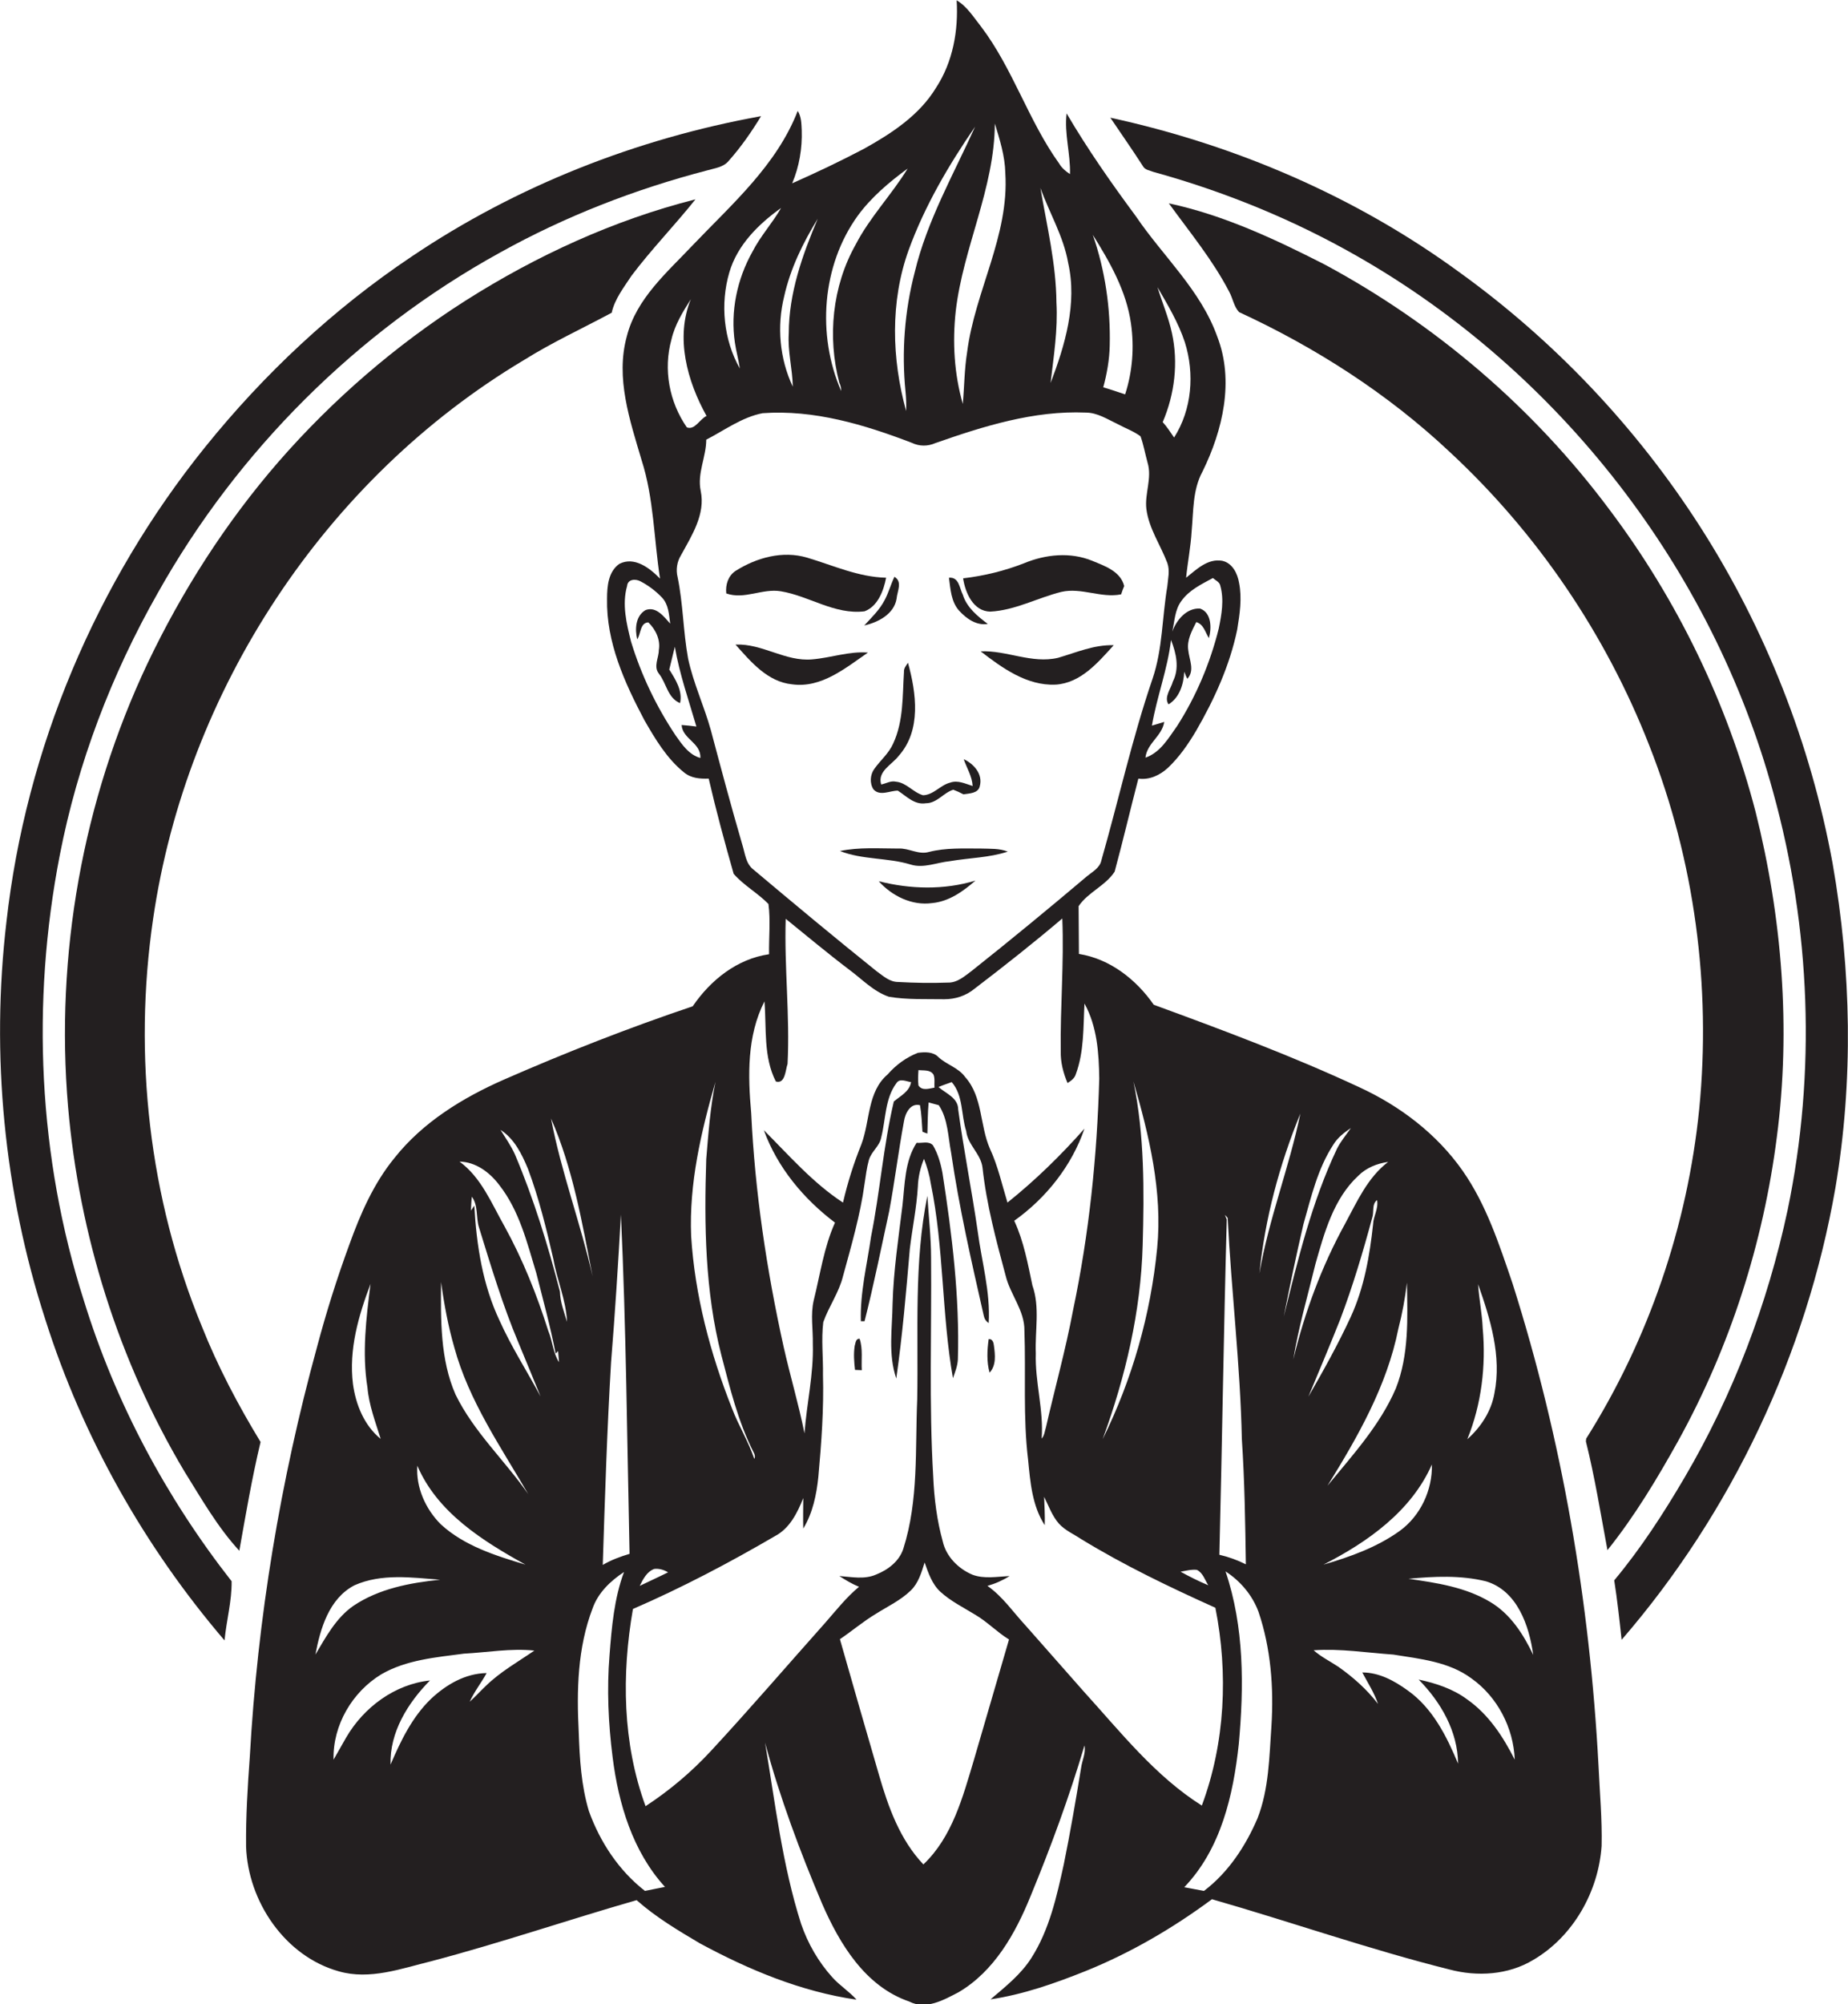
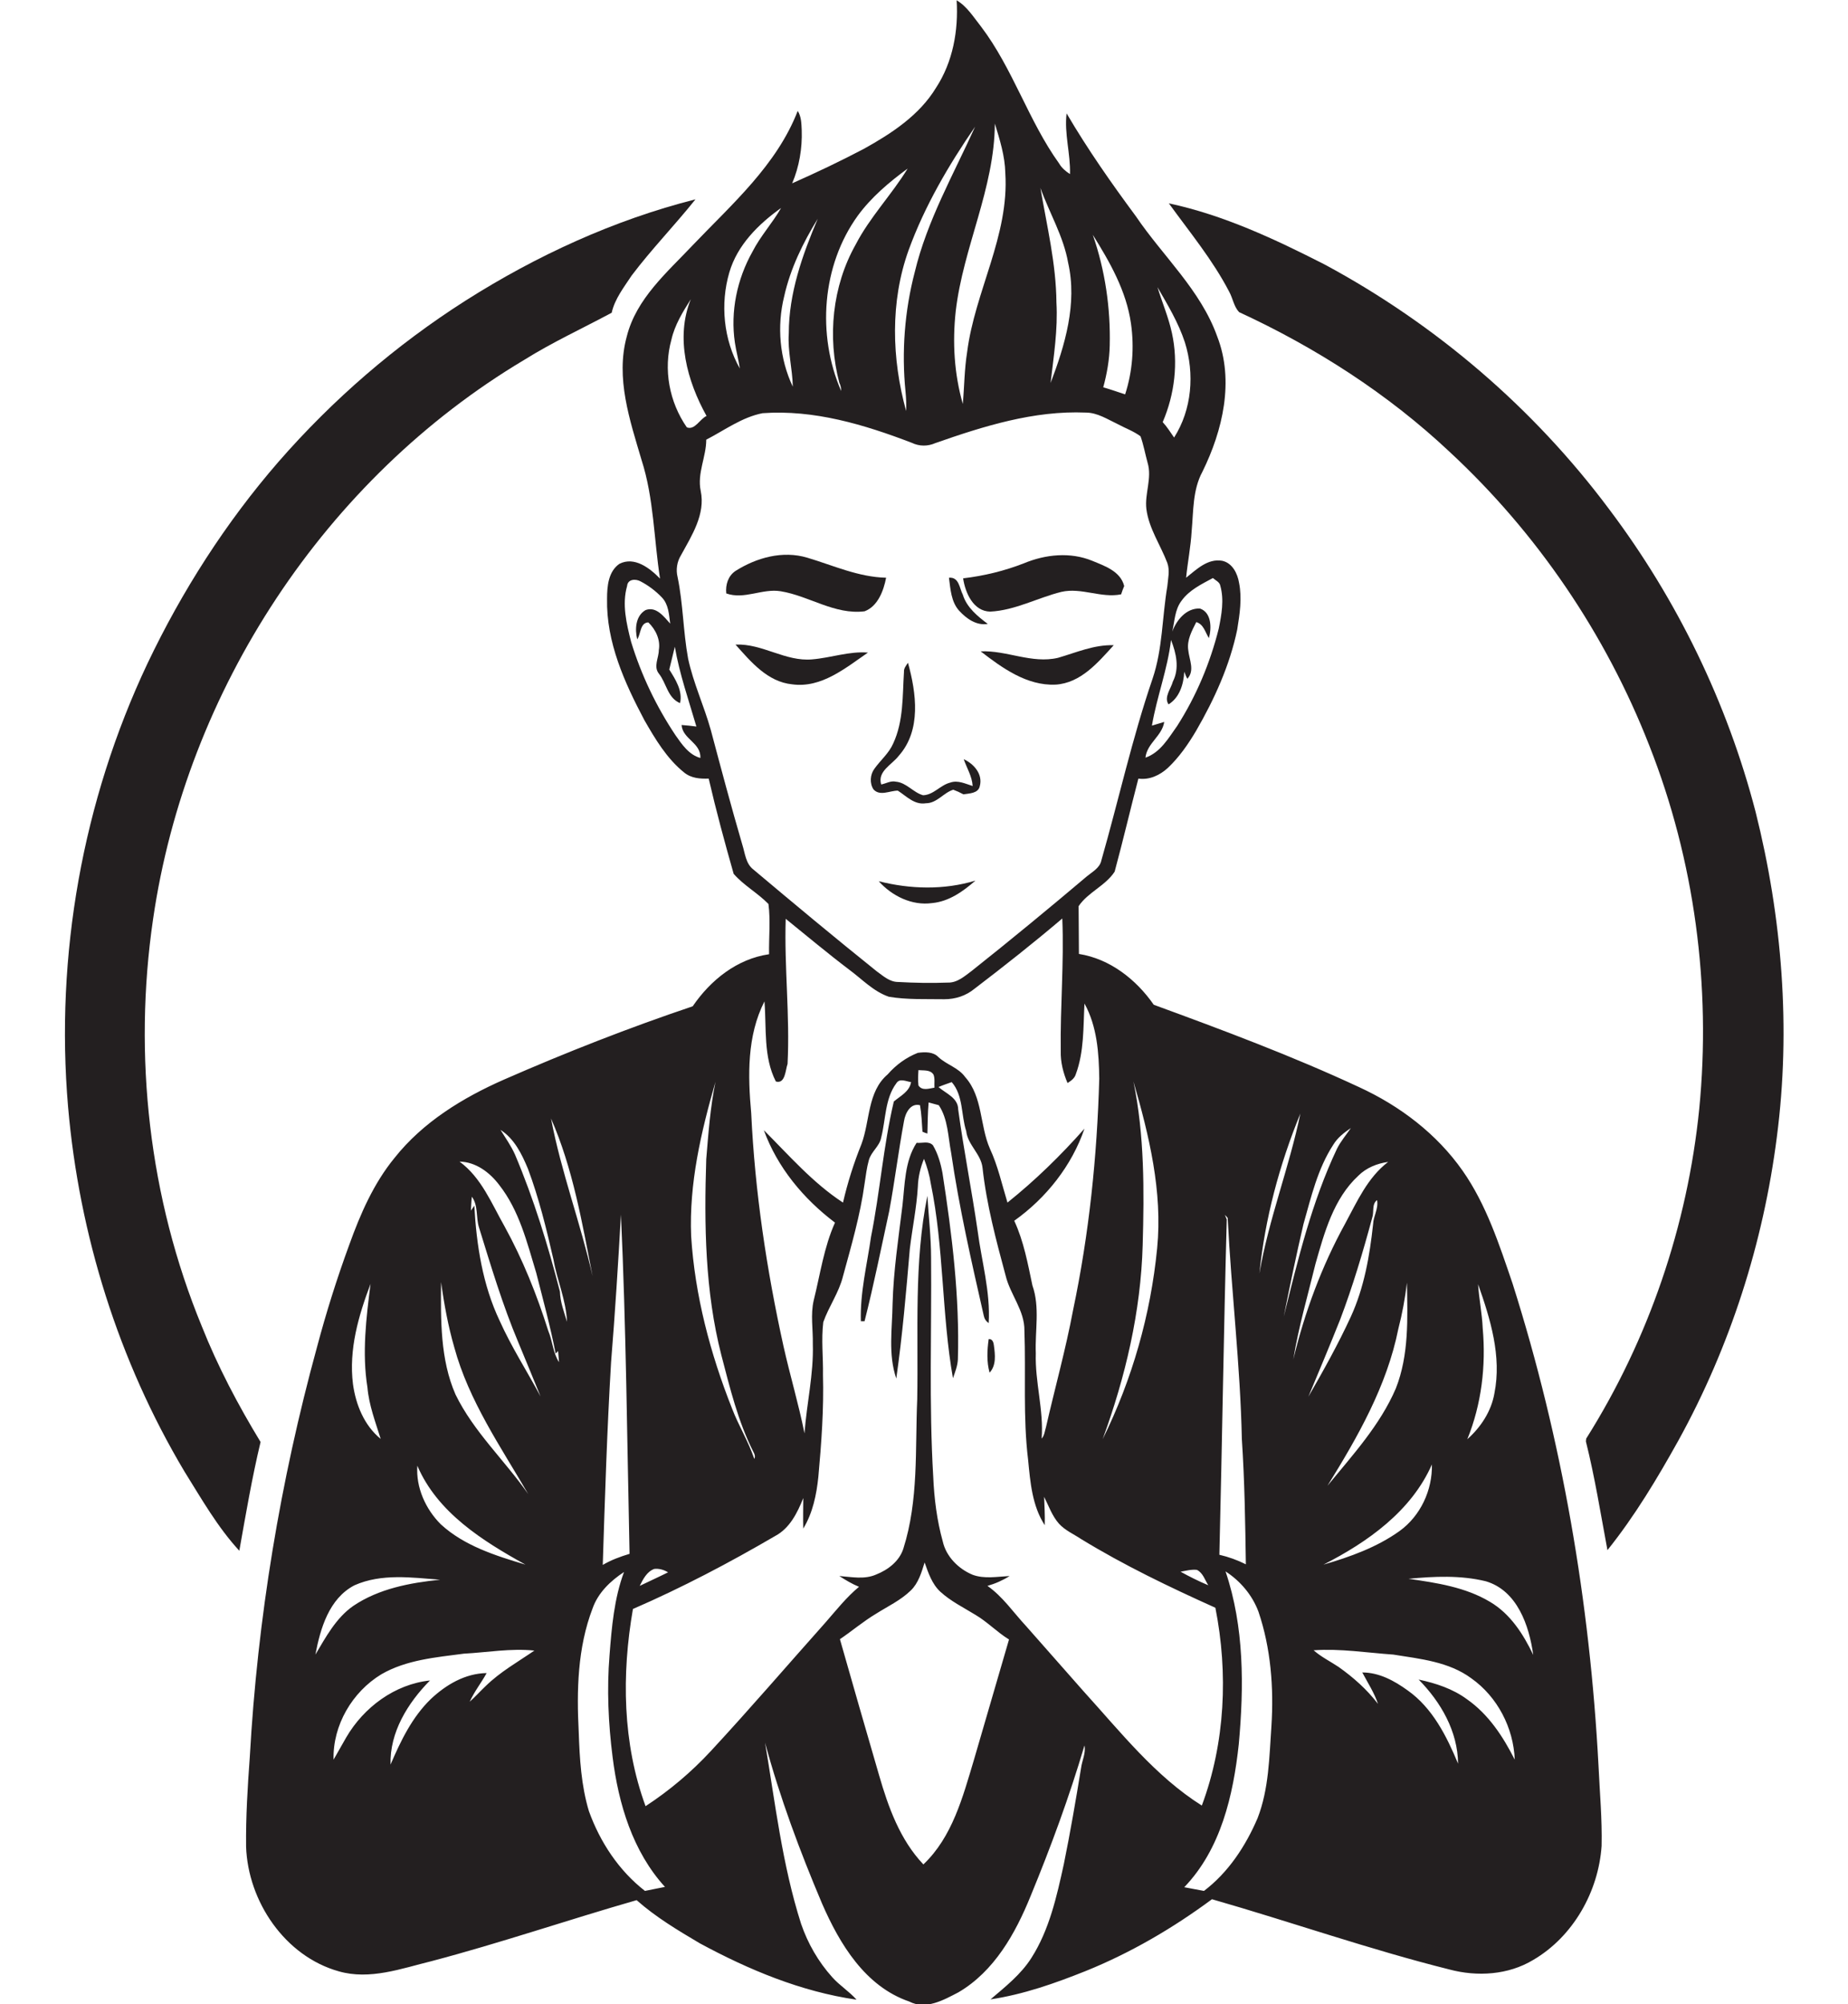
<svg xmlns="http://www.w3.org/2000/svg" version="1.1" id="Layer_1" x="0px" y="0px" viewBox="0 0 600 650.5" enable-background="new 0 0 600 650.5" xml:space="preserve">
  <g>
    <path fill="#231F20" d="M491.1,416.6c-4.3-12.6-8.5-25.6-16.2-36.6c-8.4-12-20.4-21.1-33.7-27.2c-21.7-10.1-44.2-18.5-66.6-26.7   c-5.7-8.2-14.2-14.9-24.3-16.5c0-5.2-0.1-10.4-0.1-15.5c3-4.5,8.7-6.6,11.7-11.2c2.7-10,5.1-20.2,7.7-30.2c3.6,0.5,7-1.1,9.6-3.5   c3.7-3.5,6.6-7.7,9.2-12.1c5.9-10.2,10.9-21.2,13.3-32.8c0.8-5,1.6-10.1,0.6-15.1c-0.5-3.1-2.2-6.5-5.5-7.2   c-4.7-0.8-8.3,2.8-11.7,5.5c0.5-5,1.5-10,1.8-15.1c0.6-6.5,0.3-13.4,3.5-19.3c6.6-13.4,10.4-29.5,4.8-43.9   c-5.4-15.1-17.6-26-26.4-39c-8-10.8-15.7-21.8-22.5-33.4c-0.8,6.6,1.3,13.1,1.1,19.7c-1.4-0.9-2.7-2-3.5-3.4   c-10-13.9-15-30.8-25.4-44.5c-2.4-3-4.5-6.5-7.9-8.5c0.6,9.8-1.2,20-6.7,28.4c-5.4,8.9-14.4,14.8-23.4,19.8   c-7.6,4-15.4,7.7-23.3,11.2c2.3-5.4,3.3-11.4,3.1-17.2c-0.1-2.1-0.1-4.4-1.3-6.3c-6.8,17.6-21.4,30.3-34.1,43.6   c-8.3,8.8-18.3,17.3-21.4,29.6c-3.7,13.5,1,27.2,4.8,40.1c4,12.4,4,25.7,6,38.5c-3.3-3.4-8.3-7.3-13.2-4.8c-3.6,2.5-4,7.3-4,11.3   c-0.3,14.1,5.7,27.3,12.1,39.4c3.5,6.1,7.3,12.5,12.9,17c2.3,1.9,5.2,2.1,8,2c2.4,10.4,5.2,20.7,8.1,30.9c3.3,3.8,7.8,6.2,11.3,9.8   c0.7,5.3,0.1,10.9,0.2,16.3c-10.4,1.5-19,8.4-24.8,16.9c-20.8,7-41.2,15-61.3,23.8c-13.4,5.9-26.3,13.8-35.5,25.4   c-6.8,8.3-11.1,18.2-14.7,28.2c-4,10.9-7.5,22-10.5,33.3c-11.9,43.4-19.3,88.1-21.8,133c-0.7,9.6-1.3,19.3-1.2,29   c0.6,17.8,12.6,35.6,30.1,40.5c10.1,2.9,20.3-0.9,30.1-3.3c22.4-5.9,44.3-13.4,66.6-19.8c6.2,5.5,13.4,9.8,20.5,14   c15.9,8.6,32.9,15.7,50.9,18.3c-2.4-2.7-5.5-4.6-7.9-7.3c-4.5-5-7.9-10.9-10.1-17.3c-6.1-19.1-8.4-39.1-11.7-58.8   c4.8,17.8,11.3,35.2,18.5,52.2c5.7,13.1,14,26.9,28.3,31.8c5.4,2.8,11.2-0.5,16-3c11.6-6.8,18.5-19.1,23.4-31.2   c6.6-16,12.6-32.3,17.5-48.9c0.5,2.5-0.8,4.9-1.1,7.3c-1.7,10.4-3.5,20.9-5.6,31.2c-2.3,10.5-4.7,21.3-10.5,30.4   c-3.4,5.4-8.5,9.4-13.3,13.5c10.7-1.6,20.9-5.2,30.9-9.2c14.6-5.9,28.3-13.9,41-23.3c25.8,7.4,51.1,16.3,77.1,22.8   c9,2.4,19.1,1.8,27.2-3.1c13-7.6,21.2-22.2,22.2-37c0.2-8.7-0.6-17.3-1-26C516.2,520.1,507.2,467.3,491.1,416.6z M481.4,431.1   c-0.2-4.8-1.2-9.5-1.5-14.3c4,11.3,7.7,23.4,5.3,35.4c-1,5.8-4.4,11-8.8,14.9C481,455.8,482.5,443.3,481.4,431.1z M454.4,496.9   c-7.4,5.3-16.1,8.4-24.7,10.9c14.3-7.3,28.5-17.3,35.2-32.5C465.1,483.6,461.2,492,454.4,496.9z M456.8,416.3   c0.2,11.5,0.7,23.4-3.6,34.3c-5.1,11.9-14,21.6-22.2,31.6c9.8-15.8,19.3-32.4,23-50.9C455.3,426.3,456.2,421.3,456.8,416.3z    M422.2,361.4c-3.6,17.5-10.3,34.3-13.3,51.9C410.7,395.5,415.4,378,422.2,361.4z M397.7,394.3c0.3,0.3,0.6,0.6,0.9,1   c1.2,24,4.1,47.8,4.6,71.8c0.9,13.5,1.1,27.1,1.3,40.6c-2.8-1.4-5.6-2.4-8.6-3.1c0.9-36.3,1.4-72.5,2.4-108.8L397.7,394.3z    M388.6,509.5c2,1,2.6,3.3,3.7,5c-3.1-1.3-6.1-2.8-9-4.4C385,509.8,386.8,509.3,388.6,509.5z M368,351c5.1,17.5,9.5,35.8,7.7,54.1   c-2.1,21.5-8.1,42.6-17.7,62c7.4-20.2,12.4-41.4,13-63C371.5,386.4,371.6,368.5,368,351z M393.8,187.6c0.9,0.8,2.2,1.3,2.4,2.5   c1.3,4.6,0.4,9.4-0.5,13.9c-2.8,11.2-7.3,21.9-13.5,31.6c-2.8,3.9-5.4,8.6-10.3,10.3c0.5-4.7,5.4-7,6.1-11.6   c-1.4,0.4-2.7,0.8-4,1.2c1.6-9.4,5.1-18.3,6.2-27.8c1.7,4.3,2.8,9.2,0.6,13.5c-0.6,2.3-3,5.1-1.4,7.4c3.6-2.2,4.9-6.6,5.1-10.6   c0.2,0.6,0.7,1.8,1,2.3c2.5-2.7,0.6-6.2,0.3-9.3c-0.5-3.3,1.2-6.3,2.6-9.1c2.4,0.7,2.9,3.3,4.1,5.2c0.9-3.2,0.9-8.3-2.9-9.6   c-4.4-0.2-7.6,3.7-9,7.5c0.8-3.4,0.8-7.1,3-10C386.1,191.5,390.1,189.6,393.8,187.6z M384.7,111.1c3.2,10.2,2.3,21.8-3.5,30.9   c-1.2-1.7-2.3-3.5-3.7-5c3.9-9.1,5.1-19.3,3-28.9c-1.1-5.1-3.2-10-4.7-14.9C379.1,98.9,382.6,104.7,384.7,111.1z M367.2,105   c1.1,7.7,0.5,15.6-1.9,23c-2.4-0.8-4.7-1.6-7.1-2.3c1.2-4.4,2-9,2.1-13.5c0.3-12.2-1.5-24.5-5.5-36C360.3,85,365.7,94.4,367.2,105z    M346.8,85.3c3,13.2-1,26.7-5.7,39c1-8.7,2.4-17.3,1.9-26.1c-0.1-12.6-3.1-24.8-5.2-37.2C340.7,69.1,345.3,76.7,346.8,85.3z    M323,40.1c1.6,5.2,3.3,10.6,3.4,16.1c1.3,20.3-9.9,38.4-12.4,58.1c-0.9,5.6-0.9,11.2-1.4,16.8c-2.8-9.8-3.4-20-2.3-30.1   C312.7,80.3,322.9,61.2,323,40.1z M316.6,41.1C309.6,56.6,301,71.6,297,88.3c-3.3,12.6-4.3,25.9-3,38.8c0.2,2.1,0.3,4.2,0.2,6.3   c-4.7-17-5.2-35.5,0.8-52.2C300.2,66.9,308,53.6,316.6,41.1z M278.5,70c4.4-6,10.2-10.9,16.2-15.3c-5.2,8.5-12.3,15.8-16.9,24.7   c-7.6,13.5-9.2,30-5.3,44.8c0.4,0.8,0.6,1.7,0.6,2.7C265.2,108.7,266.8,86.2,278.5,70z M265.5,71c-5,11.8-9.4,24.2-9.4,37.2   c-0.4,5.8,1.2,11.5,1.3,17.3c-4.3-9.1-5.2-19.6-2.8-29.3C256.6,87.2,260.7,78.8,265.5,71z M236.8,88.4c2.6-8.9,9.5-15.7,16.8-20.9   c-2.8,4.9-6.7,9.1-9.3,14.2c-5,8.9-7.2,19.4-5.7,29.5c0.4,2.8,1.2,5.5,1.6,8.4C234.9,110.2,233.8,98.6,236.8,88.4z M218,110.2   c1.1-4.8,3.7-9,6.3-13.1c-5.1,12.5-1.2,26.6,5.1,37.9c-2.2,1-3.8,4.7-6.4,3.7C217.3,130.5,215.3,119.9,218,110.2z M219.3,238.6   c-6.2-9.3-11.1-19.5-14.4-30.3c-1.5-5.9-3-12.2-1.3-18.1c0.2-2.3,2.8-2.4,4.4-1.5c2.5,1.3,4.9,3.1,6.9,5.2c2.2,2.3,2.3,5.6,2.7,8.5   c-2-2.2-4.5-5.7-8-4.4c-3.3,1.9-3.5,6.3-2.7,9.5c1.2-1.8,0.9-5.4,3.6-5.5c2.4,2.3,4,5.7,3.4,9c0,2.5-1.8,5.3,0,7.6   c2.5,3.1,2.8,7.9,6.9,9.6c0.9-4-1.5-7.7-3.5-10.9c0.6-2.5,1.2-4.9,1.8-7.4c1.5,8.8,4.5,17.3,7,25.9c-1.6-0.2-3.2-0.4-4.8-0.5   c0.3,4.6,6.3,5.7,6.1,10.7C223.7,245,221.4,241.6,219.3,238.6z M244.6,282.2c-2.5-1.9-2.7-5.3-3.6-8.1   c-3.6-12.3-6.9-24.7-10.2-37.1c-2.2-7.9-5.7-15.3-7.4-23.3c-1.6-8.8-1.6-17.7-3.4-26.4c-0.6-2.4-0.2-5,1.1-7.1   c3.5-6.4,8-13.3,6.4-20.9c-1.2-5.7,1.8-11,1.8-16.6c6-3.1,11.6-7.3,18.3-8.6c16.7-1.2,33,3.7,48.4,9.6c2.5,1.2,5.2,1.2,7.7,0.1   c15.7-5.5,32-10.6,48.8-9.9c3.8,0,7.1,2.2,10.5,3.8c2.4,1.3,5,2.2,7.3,3.9c1,2.8,1.5,5.7,2.3,8.6c1.5,5-1,10-0.4,15   c0.8,6.3,4.6,11.7,6.8,17.5c0.9,2.5,0.2,5.1,0,7.6c-1.7,10-1.5,20.3-4.8,30c-6.6,19.3-11,39.3-16.6,58.9c-0.5,2.5-2.9,3.7-4.7,5.2   c-12.3,10.4-24.8,20.7-37.4,30.7c-2.3,1.7-4.7,3.9-7.8,3.8c-5.4,0.2-10.7,0.1-16.1-0.2c-2.8,0-4.9-2-7-3.5   C271,304.3,257.8,293.3,244.6,282.2z M248.2,325c0.7,8.7-0.4,18,3.7,26c3.1,0.9,3.1-3.8,3.8-5.7c0.8-15.7-1.1-31.4-0.6-47.1   c6.8,5.5,13.6,11.2,20.6,16.5c4.2,3.1,7.9,7.1,12.9,8.8c5.9,1,12,0.7,18,0.8c3.6,0,7-1.1,9.8-3.4c9.7-7.4,19.2-14.9,28.5-22.8   c0.6,14.4-0.7,28.7-0.5,43c-0.1,3.6,0.8,7.1,2.2,10.4c1.1-0.7,2.3-1.5,2.7-2.9c2.7-7.3,2.4-15.2,2.8-22.9   c4.1,7.4,4.7,16.1,4.8,24.4c-0.7,25.2-3.3,50.4-8.5,75.1c-2.4,12.8-5.9,25.3-8.8,38c-0.4,1.3-0.5,2.7-1.4,3.7   c0.7-9.3-2.2-18.4-1.9-27.7c-0.3-7.3,1.4-14.9-1.1-22c-1.5-7.1-2.8-14.3-5.9-21c10.4-7.4,18.7-17.9,22.8-29.9   c-7.7,8.7-16,16.8-25,24c-1.8-5.9-3.1-11.9-5.7-17.5c-3.3-7.5-2.3-16.8-8-23.2c-2.2-3.1-6-4-8.7-6.5c-1.7-1.8-4.4-1.7-6.7-1.4   c-3.8,1.5-7.1,3.9-9.8,7c-6.6,5.6-5.7,15.1-8.5,22.6c-2.5,6.2-4.5,12.5-6,19c-9.8-6.4-17.5-15.3-25.7-23.5   c4.4,12.1,12.9,22.3,23.1,30c-3.6,8-4.8,16.8-6.9,25.2c-1.1,4.7-0.2,9.4-0.3,14.2c0.3,9.8-2,19.3-2.7,29   c-1.9-9.5-4.7-18.8-6.8-28.2c-5.5-24.9-9.3-50.2-10.5-75.7C242.8,349.1,242.5,336.2,248.2,325z M303.4,353c-1.8,0.3-4,1.1-5.2-0.7   c-0.2-1.7-0.1-3.4,0-5c1.7,0.2,3.9-0.2,4.9,1.5C303.6,350.1,303.3,351.6,303.4,353z M232.3,351.1c-1.7,8.3-2.3,16.7-3,25.1   c-0.7,21.3-0.4,42.9,4.9,63.6c2.8,10.7,5.4,21.5,10.4,31.4c0.4,0.7,0.7,1.5,0.3,2.3c-1.9-5.7-5.1-10.8-7.2-16.3   c-7.1-17.9-12.1-36.8-13.3-56C223.7,384.1,227.6,367.4,232.3,351.1z M212.4,509.2c1.6-0.2,3.2,0.3,4.5,1.1c-3,1.5-6.1,2.9-9.2,4.4   C208.8,512.5,210,510.1,212.4,509.2z M198.4,442.1c1.3-16,2.3-31.9,3.2-47.9c1.7,36.7,2,73.4,2.8,110.1c-3,0.9-6,2-8.7,3.6   C196.4,485.9,197.1,464,198.4,442.1z M192.4,414.2c-3.9-17.2-10.2-33.8-13.5-51.2C186,379.2,189,396.8,192.4,414.2z M143.2,416.1   c1,7.2,2.3,14.3,4.3,21.2c4.7,17.3,15.1,32.3,24,47.6c-7.6-10.9-17.7-20.2-23.6-32.3C142.9,441.2,143.1,428.3,143.2,416.1z    M135.5,475.7c6.5,15.2,21.2,24.4,35.1,32.1c-9.7-2.9-19.9-6.1-27.5-13.1C138.2,489.8,135,482.8,135.5,475.7z M120.3,416.7   c-1.4,11.1-2.8,22.4-1,33.6c0.5,5.8,2.6,11.2,4.3,16.7c-5.4-4.4-8.1-11.2-9-17.8C113.2,438,116.4,427,120.3,416.7z M115.1,514.5   c8.8-3.9,18.6-2.5,27.8-1.8c-9.8,1-19.9,2.9-28.2,8.5c-5.6,3.9-8.9,10.1-12.3,15.8C104,528.6,106.8,518.8,115.1,514.5z    M157.7,547.2c-1.8,1.7-3.4,3.5-5.2,5.1c1.5-3.3,3.8-6.2,5.5-9.3c-7,0.1-13.2,3.8-18.1,8.4c-6.1,5.9-9.8,13.6-13.1,21.3   c-0.3-10.5,5.6-20,12.8-27.3c-11.4,1.2-21.5,8.7-27.2,18.5c-1.4,2.4-2.7,4.8-4.1,7.2c-0.3-11.2,6.1-22,15.5-27.7   c8.1-4.7,17.7-5.5,26.8-6.7c7.6-0.4,15.2-1.8,22.9-1C168.1,539.4,162.4,542.6,157.7,547.2z M162.2,428.6   c-5.5-11.6-7.5-24.5-8.2-37.3l-1.1,1.6c0.1-1.5,0.1-3,0.3-4.5c2.1,2.8,1.3,6.7,2.3,9.9c3.9,12.6,7.7,25.3,12.8,37.4   c2.4,5.8,4.8,11.6,7.2,17.5C171.1,445,166,437.1,162.2,428.6z M178,431.9c-3.7-11.7-8.3-23.2-14.2-33.9c-4.2-7.4-7.5-15.8-14.6-21   c5.3,0.1,9.8,3.5,12.9,7.6c6.5,8.3,9,18.6,12,28.5c2.2,8.7,4.6,17.4,6.3,26.2l0.8-0.8c0.1,1.2,0.2,2.4,0.3,3.6   C179.5,439,179.4,435.2,178,431.9z M181.8,419.2c-3.9-15.1-8.5-30.1-14.6-44.5c-1.3-2.9-3.1-5.4-4.7-8c4.5,2.9,6.9,7.8,8.9,12.6   c3.6,9.6,6,19.5,8.3,29.5c1.2,6.8,4.1,13.2,4.4,20.2C183.1,425.7,181.9,422.6,181.8,419.2z M209.4,613.7   c-8.5-6.6-14.6-15.9-18.2-25.9c-2.5-8.3-3-17-3.3-25.6c-0.7-13.5-0.4-27.4,4.5-40.2c1.8-5.1,5.8-8.9,10.2-11.8   c-3.2,8.6-4,17.9-4.7,27c-0.9,11-0.4,22.1,1,33.1c1.9,15.1,6.5,30.6,17,42.1C213.7,612.8,211.5,613.3,209.4,613.7z M316.2,571.2   c-3.6,12-7,25-16.4,33.9c-7.6-8-11.4-18.6-14.4-29c-4.3-14.7-8.5-29.4-12.7-44.1c4-2.7,7.6-5.8,11.8-8.3c3.8-2.4,7.9-4.3,11.2-7.5   c2.5-2.4,3.5-5.9,4.5-9.1c1.2,3.4,2.4,7,5.1,9.5c3.4,3.1,7.5,5.1,11.4,7.5c3.9,2.3,7,5.6,10.9,8C323.8,545.1,320,558.2,316.2,571.2   z M351.8,548.9c-6.2-7.1-12.5-14.1-18.7-21.2c-4.1-4.4-7.5-9.5-12.5-13c2.5-0.7,5-1.8,7.2-3.2c-4,0.2-8.2,1-12-0.4   c-4.6-1.9-8.6-5.9-9.7-10.8c-1.9-6.8-2.8-14-3.1-21c-1.4-23.7-0.5-47.4-0.7-71.1c0-6.7-0.8-13.4-1.2-20.1c-4.4,21.7-2.9,44-3.3,66   c-0.7,16.2,0.5,32.8-4.5,48.5c-1.3,4.1-5,6.9-8.8,8.4c-3.8,1.7-8,0.8-12,0.5c2,1.3,4.2,2.6,6.4,3.5c-4.1,3.4-7.4,7.6-10.9,11.6   c-12.4,13.9-24.5,28-37.2,41.7c-6.3,6.8-13.4,12.8-21.2,17.9c-7.5-20.4-7.8-42.8-4.1-64c15.9-6.9,31.3-15,46.2-23.7   c4.7-2.5,7.2-7.5,9.1-12.3c0,3.3-0.1,6.6,0,9.9c3.1-5.1,4.3-11,4.9-16.8c1-11,1.8-22,1.5-33.1c0.1-5.7-0.6-11.4,0.1-17.1   c1.8-5.1,5.1-9.6,6.4-14.9c2.7-9.9,5.6-19.8,7-30c0.4-2.6,0.7-5.2,1.4-7.7c0.8-2.8,3.5-4.5,4-7.3c1.5-5.9,1.2-12.6,4.9-17.6   c1.1-1.8,3.2-0.6,4.8-0.4c-0.5,3.1-3.5,4.5-5.6,6.3c-3.4,14.4-4.5,29.4-7.4,43.9c-1.3,9.1-3.6,18.2-3.3,27.4c0.3,0,0.9,0,1.2,0   c3-11.8,5.4-23.8,8-35.7c1.8-9.7,3-19.5,4.8-29.2c0.4-2.6,2.1-6,5.2-5.2c0.5,2.8,0.6,5.7,0.8,8.6c0.4,0.2,1.2,0.5,1.6,0.6   c0.1-3.4,0.1-6.7,0.4-10.1c1.1,0.3,2.2,0.6,3.3,0.9c3,4.5,3,10.2,4,15.4c2.6,17.8,6.6,35.3,10.6,52.9c0.2,1,0.7,1.8,1.6,2.4   c0.6-10.2-2.3-20-3.6-30c-1.9-13.1-4.5-26.1-6.3-39.3c0-3.8-4-5.2-6.4-7.3c1.4-0.6,2.9-1.1,4.3-1.6c3.8,4.4,3,10.6,4.7,15.9   c0.5,4.5,4.8,7.4,5.3,11.9c1.3,11.9,4.4,23.5,7.5,35c1.5,6.2,6.2,11.3,6.1,17.9c0.5,14-0.5,28,1.2,41.9c0.7,7.2,1.3,14.9,5.4,21.2   c0.1-3.1-0.1-6.1-0.2-9.2c1.5,3,2.6,6.2,4.8,8.7c2,2.2,4.8,3.4,7.2,5c13.9,8.5,28.7,15.6,43.6,22.3c4.2,21.2,3.2,43.8-4.4,64.2   C375.1,576.5,363.8,562.1,351.8,548.9z M412.8,560.2c-0.7,10-0.8,20.4-4.5,29.9c-3.9,9.1-9.5,17.6-17.4,23.6   c-2.2-0.4-4.3-0.8-6.4-1.2c11.9-12.4,15.9-29.8,17.7-46.4c1.7-18.7,1.8-38.1-4.3-56.1c4.8,3.1,8.7,7.7,10.7,13.1   C412.6,534.9,413.6,547.7,412.8,560.2z M423.2,397.3c2.5-8.8,4.6-18,9.7-25.8c1.4-2.3,3.5-3.9,5.7-5.4c-1.5,2.2-3.3,4.3-4.5,6.7   c-8.2,17.3-12.7,36-17.3,54.5C418.8,417.2,420.9,407.2,423.2,397.3z M427.1,410.2c2.9-10.2,5.9-21.2,13.9-28.6   c2.6-2.6,6.1-4,9.7-4.5c-6.7,5.1-10.1,12.9-14,20.1c-7.6,13.8-13.1,28.7-16.8,44C421.6,430.7,424.6,420.5,427.1,410.2z    M435.1,428.3c4.1-10.8,7.4-21.9,10.4-33c0.7-1.9-0.2-4.5,1.6-5.8c0.5,2.8-1.2,5.2-1.3,7.9c-1.1,10.2-2.9,20.5-7.2,29.9   c-4.1,8.9-8.9,17.5-13.8,26C428.3,444.9,431.8,436.6,435.1,428.3z M476.3,551.5c-4.6-3.4-10.1-5.2-15.7-6.4   c7.2,7.3,12.7,16.8,12.8,27.3c-3.7-8.9-8.3-18.1-16.4-23.8c-4.3-3.1-9.2-5.8-14.7-5.8c1.8,3.4,3.9,6.6,5.1,10.2   c-3.6-4.7-8-8.6-12.8-12c-2.7-1.8-5.6-3.2-8.1-5.4c8.7-0.6,17.3,0.8,25.9,1.4c8.7,1.4,18,2.3,25.3,7.7c8.5,6,13.7,16.1,14.1,26.4   C488,563.6,483.3,556.4,476.3,551.5z M483.8,519.9c-8-4.8-17.4-6.2-26.5-7.5c8.3-0.8,16.9-1.2,25.1,0.8c10.2,3,14.1,14.4,15.4,23.9   C494.6,530.4,490.4,523.8,483.8,519.9z" />
-     <path fill="#231F20" d="M19.4,277.6c5.8-29.9,16.8-58.7,31.8-85.1c25.9-46.2,64.8-85,111.1-110.5c21.2-11.8,43.9-20.6,67.3-26.7   c2.4-0.7,5.3-1,7-3.1c4-4.5,7.4-9.4,10.5-14.5c-40.4,7.3-79.4,22.6-113.5,45.6c-25.4,17-47.9,38.1-67,61.8   C31.2,189,8.4,243,2.1,299.1c-5.1,43.3-0.8,87.7,12.6,129.1c12.1,38.2,32.2,73.8,58.2,104.2c0.6-6.4,2.4-12.8,2.3-19.2   c-21.3-27.2-37.8-58.1-48-91.2C12.4,375.6,10.1,325.4,19.4,277.6z" />
-     <path fill="#231F20" d="M595,280.2c-7.1-38.8-21.8-76.2-43.1-109.4c-20.6-32.1-47.3-60.3-78.3-82.6C440,63.7,401,47,360.5,38.2   c3.5,5.2,7.1,10.3,10.5,15.6c0.7,1.4,2.3,1.5,3.5,2c23.2,6.4,45.7,15.6,66.6,27.6c65.3,37.4,114.8,101.2,134.6,173.7   c12.2,44,14,90.9,4.7,135.6c-6.5,30.5-17.7,60-33.5,86.9c-6.8,11.6-14.2,23-22.8,33.3c1,6.4,1.7,12.8,2.4,19.3   c35.8-41.4,60-92.7,69.4-146.6C601.8,350.8,601.1,315,595,280.2z" />
    <path fill="#231F20" d="M65.5,430.4c-17.1-41.5-22.3-87.7-15.8-132.1c10.8-74.3,55.9-143,120.5-181.5c9.1-5.7,18.9-10.2,28.4-15.3   c1-4.5,4-8.3,6.5-12.1c6.5-8.6,14-16.3,20.7-24.7c-26.5,6.7-51.7,18.3-74.7,32.9c-22.6,14.4-43.1,32.1-60.7,52.3   c-17.1,19.7-31.3,41.9-42.5,65.4c-21.1,44.6-30,94.8-25.8,143.9c3.6,41.6,16.4,82.5,37.8,118.4c5.5,8.8,10.7,18,17.8,25.7   c2.1-11.8,4.1-23.6,6.9-35.3C77.3,456,70.7,443.5,65.5,430.4z" />
    <path fill="#231F20" d="M576.9,369c4.6-35.2,1.7-71.2-6.9-105.5c-9.2-35.4-25.5-69-47.6-98.3c-24.5-32.8-56.3-60-92.4-79.4   c-16.1-8.2-32.7-16-50.5-19.8c6.8,9.4,14.2,18.3,19.6,28.7c1.2,2.2,1.5,4.8,3.2,6.6c24.9,11.5,48.3,26.5,68.3,45.3   c28.5,26.4,50.8,59.3,64.9,95.4c14.7,37.3,20.1,78.1,16.2,117.9c-3.8,37.8-16.4,74.8-36.7,107l-0.1,0.9c2.9,11.6,4.8,23.5,7,35.3   c8.9-11.1,16.2-23.3,23.1-35.7C561.7,437.1,572.5,403.5,576.9,369z" />
    <path fill="#231F20" d="M253.5,191.9c9.2,1.5,17.5,7.7,27.2,6.5c4.3-1.6,6.2-6.7,7-10.9c-9-0.2-17.2-4-25.6-6.5   c-8-2.4-16.5,0-23.3,4.3c-2.4,1.6-3.3,4.5-3,7.3C241.7,194.7,247.5,190.9,253.5,191.9z" />
    <path fill="#231F20" d="M321.5,198.5c8.1-0.4,15.4-4.5,23.1-6.4c6.5-1.5,12.9,2.1,19.4,0.8c0.3-0.9,0.6-1.8,1-2.7   c-1.2-4.8-6.3-6.5-10.4-8.2c-7.1-2.9-15.1-2.1-22.1,0.8c-6.4,2.5-13,4.1-19.8,4.9C313.4,192.4,316,198.4,321.5,198.5z" />
-     <path fill="#231F20" d="M280.6,203c4.5-1,9.7-3.7,10.5-8.7c0.2-2.4,2-5.5-0.7-7.1c-1.2,2.5-1.9,5.2-3.2,7.6   C285.6,197.9,283,200.4,280.6,203z" />
    <path fill="#231F20" d="M320.7,202.5c-3.3-2.5-6.8-5.3-8.1-9.5c-1.1-2.1-1.2-5.8-4.5-5.5c0.5,3.7,0.7,7.8,3.3,10.7   C313.8,200.8,317,203.1,320.7,202.5z" />
    <path fill="#231F20" d="M263.7,214c-8.7,0.8-16.2-5.2-24.9-4.8c5,5.6,10.4,12.1,18.4,12.9c9.5,1.3,17.3-5.3,24.6-10.3   C275.7,211.3,269.8,213.5,263.7,214z" />
    <path fill="#231F20" d="M343.5,213.5c-8.5,2-16.7-2.5-25.1-2.1c7,5.4,15,11.2,24.3,10.8c8.2-0.5,13.8-7.2,18.9-12.8   C355.2,209.2,349.4,211.8,343.5,213.5z" />
    <path fill="#231F20" d="M290,241.3c-1.4,3.2-4.1,5.4-6.1,8.2c-1.4,1.9-1.6,4.7-0.3,6.7c2.1,2.3,5.3,0.4,7.9,0.4   c2.8,1.8,5.4,4.7,9.1,4.1c3.6,0,5.7-3.4,8.9-4.4c1.1,0.4,2.2,0.9,3.3,1.5c1.9-0.3,4.8-0.3,5.3-2.6c1.1-3.9-1.9-7.3-5.2-8.8   c1,2.9,2.7,5.5,2.9,8.7c-2.3-0.7-4.8-2-7.3-1.1c-3.2,0.8-5.4,4-8.8,4.1c-3.2-0.9-5.4-4.1-8.8-4.4c-1.7-0.4-3.2,0.6-4.8,0.9   c-1.3-4.3,3.5-6.4,5.7-9.3c7.4-8.3,5.7-20.4,3-30.2c-0.6,0.9-1.4,1.8-1.3,3C293,225.8,293.4,234,290,241.3z" />
-     <path fill="#231F20" d="M308.4,279.5c6.3-1.1,12.7-1.1,18.8-3.1c-2.7-1.1-5.8-0.9-8.6-1c-5.7,0-11.5-0.3-17,1.1   c-3.4,1-6.5-1.3-9.9-1.1c-6.3,0-12.7-0.5-19,0.8c7.4,2.9,15.5,2.1,23,4.4C299.9,281.9,304.2,279.9,308.4,279.5z" />
    <path fill="#231F20" d="M285.3,286c4.3,4.8,10.8,8,17.3,7.1c5.5-0.5,10.1-3.8,14.1-7.3C306.5,288.9,295.5,288.6,285.3,286z" />
    <path fill="#231F20" d="M302.9,371.7c-1.4-1.5-3.6-0.6-5.3-0.8c-3.9,6-3.8,13.5-4.6,20.4c-1.3,10.6-2.9,21.1-3.2,31.8   c-0.1,8.1-1.5,16.4,1.2,24.3c2-14,3.2-28,4.4-42.1c0.8-6.7,2.2-13.3,2.6-20.1c0.1-3.1,0.8-6.2,2-9.1c1,2.6,1.8,5.3,2.2,8   c4.3,20.8,3.5,42.2,7.2,63.2c0.7-2,1.5-4,1.6-6.1c0.6-20.3-1.9-40.5-5-60.5C305.4,377.5,304.5,374.4,302.9,371.7z" />
-     <path fill="#231F20" d="M279.1,434.5c-1.3-0.1-1.3,1.4-1.6,2.3c-0.4,2.6-0.2,5.2,0.1,7.8c0.6,0,1.6,0.1,2.2,0.1   C279.6,441.3,280.2,437.8,279.1,434.5z" />
    <path fill="#231F20" d="M321,434.6c-0.5,3.6-0.7,7.4,0.3,10.9c2.2-2.4,1.8-5.8,1.4-8.8C322.6,435.8,322.3,434.5,321,434.6z" />
  </g>
</svg>